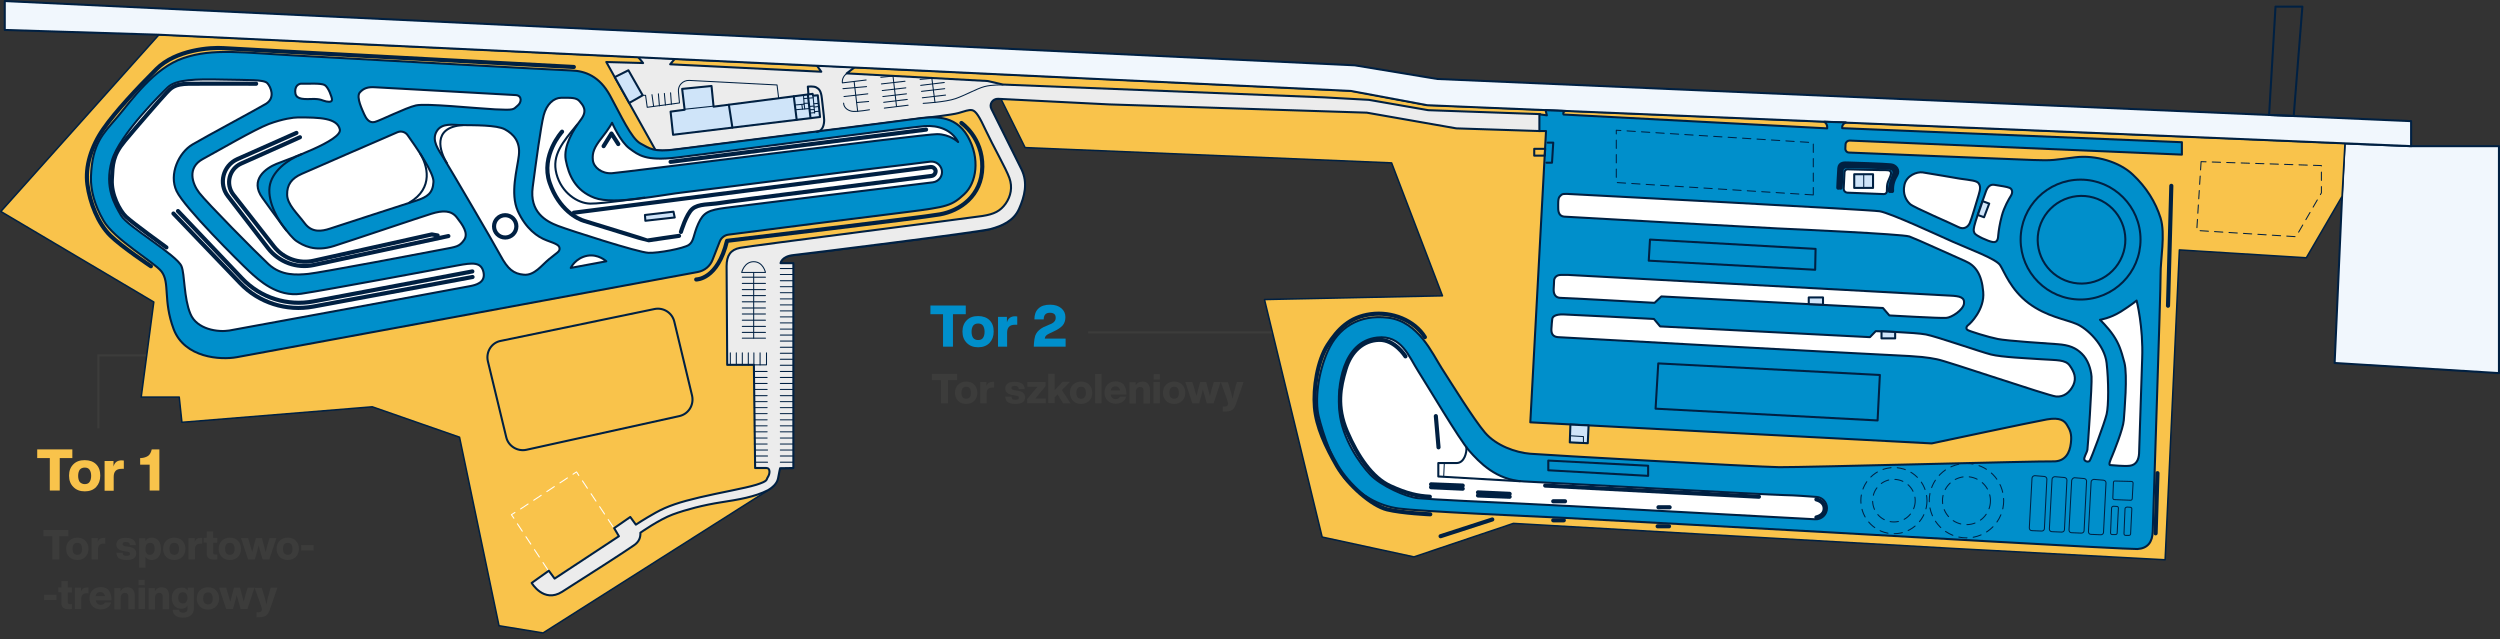
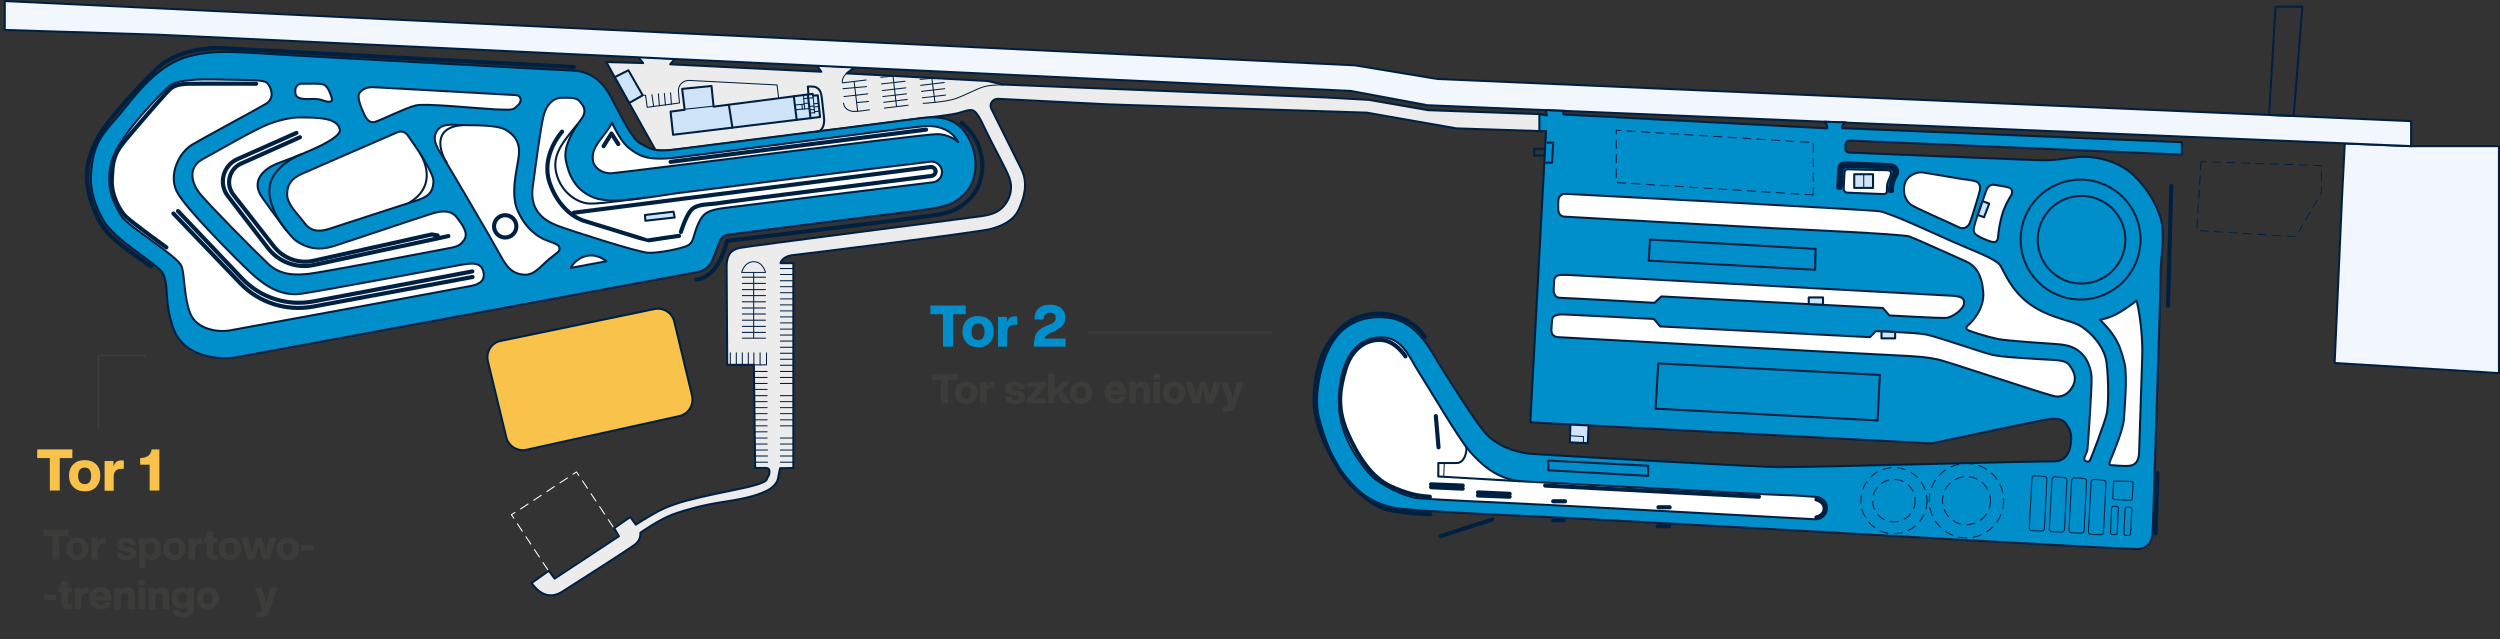
<svg xmlns="http://www.w3.org/2000/svg" version="1.1" id="Layer_1" x="0px" y="0px" viewBox="0 0 1209.4 309.3" style="enable-background:new 0 0 1209.4 309.3;" xml:space="preserve">
  <rect x="0" y="0" width="1209.4" height="309.3" fill="#333333" stroke="none" />
  <style type="text/css">
	.st0{fill:#F1F7FD;stroke:#002042;stroke-linecap:round;stroke-linejoin:round;}
	.st1{fill:#F9C34B;stroke:#002042;stroke-width:0.75;stroke-linecap:round;stroke-linejoin:round;}
	.st2{fill:none;stroke:#FFFFFF;stroke-width:0.5;stroke-linecap:round;stroke-linejoin:round;}
	.st3{fill:none;stroke:#FFFFFF;stroke-width:0.5;stroke-linecap:round;stroke-linejoin:round;stroke-dasharray:0,0,4.28,3.21;}
	.st4{fill:none;stroke:#FFFFFF;stroke-width:0.5;stroke-linecap:round;stroke-linejoin:round;stroke-dasharray:0,0,4.35,3.26;}
	.st5{fill:none;stroke:#FFFFFF;stroke-width:0.5;stroke-linecap:round;stroke-linejoin:round;stroke-dasharray:0,0,4.29,3.22;}
	.st6{fill:#ECECEC;stroke:#002042;stroke-linecap:round;stroke-linejoin:round;}
	.st7{fill:#008FCB;stroke:#002042;stroke-linecap:round;stroke-linejoin:round;}
	.st8{fill:none;stroke:#002042;stroke-linecap:round;stroke-linejoin:round;}
	.st9{fill:#FFFFFF;stroke:#002042;stroke-linecap:round;stroke-linejoin:round;}
	.st10{fill:none;stroke:#002042;stroke-width:0.5;stroke-linecap:round;stroke-linejoin:round;}
	.st11{fill:#CFE4F9;stroke:#002042;stroke-linecap:round;stroke-linejoin:round;}
	.st12{fill:none;stroke:#002042;stroke-width:2;stroke-linecap:round;stroke-linejoin:round;}
	.st13{fill:none;stroke:#002042;stroke-width:1;stroke-linecap:round;stroke-linejoin:round;stroke-miterlimit:4;}
	.st14{fill:none;stroke:#002042;stroke-width:0.5;stroke-linecap:round;stroke-linejoin:round;stroke-dasharray:0,0,4,3;}
	.st15{fill:#F9C34B;stroke:#002042;stroke-linecap:round;stroke-linejoin:round;}
	.st16{fill:none;stroke:#3C3C3B;stroke-miterlimit:10;}
	.st17{fill:#F9C34B;}
	.st18{fill:#008FCB;}
	.st19{fill:#3C3C3B;}
</style>
  <g id="a">
</g>
  <polygon class="st0" points="1133,94.9 1129.4,175.6 1208.9,180.5 1208.9,70.7 1166.4,70.7 1134.3,69.4 " />
  <g>
-     <path class="st1" d="M690.4,50.9L653.5,44L76.9,16.8L0.4,102.3l74,43.8l-6.1,46h18.4l1.3,12.2l92.1-7.5l42.2,14.7l19.1,91.2   l21.3,3.5l109.9-69.7c0,0,3.1-2,3.6-4.9s1-4.9,1-4.9l6.4-0.1v-99.1h-6.2c0,0,0.5-3.3,6.2-3.9s89.9-11.1,95.4-12.6   s11.2-3.9,13.8-9.8c2.6-5.9,4.4-12.5,1.1-19.2c-2.4-4.9-10.4-20.8-14.5-29.1c-1.2-2.3,0.6-5,3.2-4.9h1.7l11.6,23.4l177.3,7.4   l24.6,64.3l-86.1,1.8l27.9,114.9l44.4,9.6l48.1-16.2c0,0,179.5,10.3,212.5,12.1s102.8,5.5,102.8,5.5l6.9-149.9l61.4,3.8L1133,95   l1.4-25.6l0,0L690.4,50.9L690.4,50.9z" />
    <g>
      <polyline class="st2" points="297.6,260.5 299.3,259.4 298.3,257.7   " />
      <line class="st3" x1="296.6" y1="254.9" x2="280.9" y2="231.3" />
      <polyline class="st2" points="280,230 278.9,228.3 277.2,229.4   " />
      <line class="st4" x1="274.5" y1="231.2" x2="250.5" y2="247.1" />
      <polyline class="st2" points="249.1,247.9 247.4,249 248.6,250.7   " />
      <polyline class="st3" points="250.3,253.4 265.3,276.1 266,277   " />
      <polyline class="st2" points="267,278.3 268.2,279.9 269.9,278.8   " />
      <line class="st5" x1="272.5" y1="277" x2="296.3" y2="261.4" />
    </g>
    <path class="st6" d="M690.9,53.3l-28.7-5l-21.7-1.2l-155.3-6.2l-7.4-1.7l-68.2-3.7l3.9-3l-18.4-0.9l2.2,3.1l-73.1-3.6l2.3-2.7   l-17.9-1l0,0l2.5,3.1L293.3,30l23.8,42.6l0,0c2.2,0.4,5.2,0.4,9.7-0.2c10.5-1.3,107.6-13.6,116.1-14.8c1.8-0.3,3.8-0.5,5.7-0.7   c0,0,11.7-1.3,15-2.2s4.9-1.7,6.7-1.4c1.8,0.4,3.5,3.1,6.7,10s9.7,18.3,11.3,22.8c1.6,4.5,0.7,8.8-1.8,12.4   c-2.6,3.6-5.5,5.1-11.3,6S362.5,119,358,119.9c-4.6,0.9-6.5,3.7-6.5,8.9c0,5.2,0.3,47.7,0.3,47.7h12.9l0.6,49.9h5.5   c1.9,0,1.7,2.8,0.7,4.3s0.3,1.9-5.6,3.8c-5.9,1.8-17.7,3.8-27.4,6.1c-9.7,2.3-15.6,4.2-21.3,7.4s-9.6,5.8-9.6,5.8l-2.7-3.7   l-7.8,5.4l2.3,3.9l-31.1,20.5l-2.8-3.8l-8.3,5.9c0,0,5.8,9.9,14.7,4.3s32.5-20.8,34.9-22.6c2.4-1.7,3.1-3.7,3-6   c0,0,9.1-6.4,15.6-8.8c6.5-2.4,15-4.6,23.4-5.9s16.4-2.6,22.8-5.9l1.2-0.8c0,0,3.1-2,3.6-4.9s1-4.9,1-4.9l6.4-0.1v-99.1h-6.2   c0,0,0.5-3.3,6.2-3.9s89.9-11.1,95.4-12.6s11.2-3.9,13.8-9.8c2.6-5.9,4.4-12.5,1.1-19.2c-2.4-4.9-10.4-20.8-14.5-29.1   c-1.2-2.3,0.6-5,3.2-4.9l53.6,2.7l124.8,4l43.3,7.6l40.5,1.3v-8.2L690.9,53.3L690.9,53.3z" />
    <path class="st7" d="M44,85.5c0.6-16.3,5.9-20.8,12.8-28.9S74.3,33,88.7,28.1s28.4-2.6,56.6-1.1s124.4,6.9,131.1,7.1   c6.7,0.2,13.6,2.8,18.7,12.1s10.3,20.8,14.7,23.2c4.4,2.4,6.4,4.3,16.9,2.9s107.6-13.6,116.1-14.8c8.4-1.2,19.1-2.3,25.3,8.4   c6.2,10.8,4.3,22.6-1.7,28.1s-8,6.1-27.9,8.6c-17.4,2.1-72.3,9.1-86,10.9c-1.9,0.2-3.6,1.5-4.3,3.3l-3.5,8.9   c-1.2,3.1-3.9,5.3-7.2,5.9c-33.4,6.2-216,40-223,41.2c-7.7,1.4-25.2,0.4-30.5-13.6c-5.2-13.9-1.7-22.5-5.9-27.9   c-3.5-4.5-23-15.6-28.1-24.7C45.8,99.3,43.8,92.1,44,85.5L44,85.5z" />
    <polygon class="st0" points="2.3,0.5 655.4,31.6 695.3,38.2 1166.4,58.6 1166.4,70.7 690.4,50.9 653.5,44 76.9,16.8 2.3,14.5  " />
    <polygon class="st8" points="1097.7,55.6 1100.8,3.2 1113.8,3.2 1109.6,56.1  " />
    <path class="st9" d="M81.2,42.2c4-3.8,13.6-4,26.4-3.7s19.9-0.1,21.7,1.7c1.7,1.8,4,7.1-0.6,10C124,53,99.7,66,93.1,69.9   s-11.5,14.4-7.7,22.5s30.6,34.6,35.2,38.9c4.7,4.3,13.5,12.5,25.1,10.8s68.6-12.4,75.7-13.7c7.1-1.3,11.4-1.8,12.5,3.3   s-3.9,6.2-6.4,6.7S116.3,159,110.9,159.9s-15.7-0.5-18.8-8.1c-3.2-7.6-2.7-19.2-4.3-23c-2.2-5.4-26.1-19.2-29.2-24.5   s-8.2-13.7-4.5-26.5S78.9,44.4,81.2,42.2L81.2,42.2z" />
    <path class="st9" d="M145.5,40.5c3.5,0.1,9.5-0.4,11.5,0.6c1.9,1,3.6,6.1,3.6,7s-0.6,1.4-2.7,1s-2.6-1.4-7.4-1.2   c-4.9,0.2-7.7-0.2-7.7-3.7S145.5,40.5,145.5,40.5z" />
    <path class="st9" d="M181.3,42.2c10.1,0.6,65.2,3.6,68.3,3.8c3,0.3,2.8,3.6,0.7,5.2c-2.1,1.7-1.1,2.2-10.8,1.7s-33.4-3-38.3-1.9   s-17.2,7.3-19.9,8s-4.2-1.7-5.1-3.7c-0.8-1.9-4-8.2-2.2-10.5C175.9,42.6,178.1,42,181.3,42.2L181.3,42.2z" />
    <path class="st9" d="M144.2,56.8c10.4,0,18.9,0.2,20.2,5.8c1.3,5.4-25.8,14.7-30.7,16.7s-13.2,7.6-6.7,16.5s13.2,18.7,16.4,20.8   s8.8,5.4,18.2,2.4s41.6-13.9,47.1-15.6s9.6-1.7,12.3,1.8s5.8,7.6,3.5,10.9s-3.9,3.3-10.1,4.5c-6.1,1.2-59.9,11.4-65.3,11.9   s-12.9,1.1-19.2-4.7C123.7,122,100,98,96.4,93.3S90.6,81.1,98,77c7.4-4,25.2-14.4,32-17C136.8,57.5,141.9,56.8,144.2,56.8   L144.2,56.8z" />
    <path class="st9" d="M146,84.1c5.1-2.3,36.3-15.8,46.2-20.1c1.8-0.8,3.9-0.2,5,1.4c4,5.6,12.8,18.3,12.5,22.6c-0.3,5.5-3,7.3-8.2,9   s-38.1,12.3-41.9,13.6c-3.9,1.3-8.7,2.1-12.2-2.6s-8.4-9-8.5-13.8C138.8,89.4,141,86.3,146,84.1L146,84.1z" />
    <path class="st9" d="M222.2,60.5c7.2,0.1,18.1-0.1,22.1,2.1s7.5,5.8,6.7,12.6c-0.8,6.8-4.3,18.3-0.5,26.9c3.9,8.5,9.4,12.5,14,14.2   c4.7,1.7,6.1,2.3,6.2,3.9s-1.4,2.1-5,5.1c-3.7,3-7.1,8-12.2,7.6s-7.9-2.8-11.4-9.3s-24.5-42.3-27.3-46.8s-6.1-8.8-3.6-13.2   S219.7,60.5,222.2,60.5z" />
    <path class="st9" d="M276.1,129.6l17.2-3.2c0,0-3.8-3.6-9.1-2.7C278.3,124.8,276.1,129.6,276.1,129.6z" />
    <path class="st9" d="M271.5,47.3c4.7,0,7.3-0.2,8.9,1.7s4,4.4,0.6,8.9s-8.6,12.8-7.3,19.5c1.4,7.3,4.6,14.8,13.9,18.3   c9.7,3.6,32.1-1.5,44.2-2.8c12.1-1.4,79.4-10.1,92.7-11.6c9-1,19.6-2.4,25.5-3.1c2.6-0.3,5,1.4,5.6,4l0,0c0.6,2.9-1.4,5.6-4.3,6   c-20.5,2.5-92.7,11.3-100,12.3c-8.5,1.1-11,2.2-13.5,7.7s-2,8.5-4.6,10.3c-2.6,1.7-14.6,4-19.5,3.8c-5-0.2-37.6-10.7-43.7-13   s-13.9-6.8-12.3-18.8s3.9-29.3,5.3-34.7S267.9,47.3,271.5,47.3L271.5,47.3z" />
    <path class="st8" d="M146.1,74.5c-7.2,2.8-14.8,8.6-15.7,16c-0.9,7.6,4.3,16.4,8.1,20.9" />
    <path class="st8" d="M203.4,74.5c3.1,5.2,6.8,16.4-5.5,23.6" />
    <path class="st8" d="M216.2,78.9c-3.3-5.2-7.6-17.3,7.7-18.4" />
    <path class="st8" d="M279.2,60.3c-6.9,8.4-12.4,14.7-10,23.8c2.4,9.2,10.3,14.3,16.3,14.4c6.1,0.1,26.2-2.9,26.2-2.9" />
    <path class="st9" d="M296.1,59.4c0,0,4,9.2,8.4,12.4c4.4,3.2,7.7,6.2,22.9,4.4c15.2-1.8,113.2-14.7,119.9-15.2s13.2,1.9,16.2,7.7   c0,0-4-3.8-10.2-3.8c-6.2-0.1-152.4,18.6-157.3,18.9s-8.8-2.8-9.2-6.3c-0.4-3.6,0.7-6.3,4.2-10.7C294.6,62.3,296.1,59.4,296.1,59.4   L296.1,59.4z" />
    <path class="st10" d="M358.8,131.8h11.5c0,0-1.1-5.2-5.7-5.2S358.8,131.8,358.8,131.8L358.8,131.8z" />
    <polygon class="st11" points="297.4,37.3 304,34 310.9,46.1 304.4,49.8  " />
    <polygon class="st11" points="312.2,106.8 312,104 325.8,102.4 326.4,105.2  " />
    <polygon class="st11" points="330,43 331.2,53.1 345.2,51.6 344.2,41.6  " />
    <path class="st10" d="M310.9,46.1h1.4l0.8,5.8l15.6-2.1l-0.5-5.5c-0.3-3,2.2-5.5,5.2-5.4l42.5,2.2l0.8,6.5" />
    <line class="st10" x1="316.2" y1="51.5" x2="315.4" y2="45.8" />
    <line class="st10" x1="319" y1="51.2" x2="318.5" y2="45.4" />
    <line class="st10" x1="321.9" y1="50.8" x2="321.4" y2="45.2" />
    <line class="st10" x1="324.8" y1="50.4" x2="324.4" y2="44.9" />
    <polyline class="st11" points="331.2,53.1 324.4,54 325.6,65.2 396.7,56.6 395.6,46.1 393.3,46.3 393.1,45.4 345.2,51.6  " />
    <line class="st8" x1="390.8" y1="45.8" x2="392.1" y2="57.1" />
    <line class="st8" x1="384" y1="46.6" x2="385.4" y2="57.9" />
    <line class="st8" x1="352.6" y1="50.7" x2="354.3" y2="61.7" />
    <line class="st10" x1="393.3" y1="46.3" x2="394.1" y2="54.7" />
    <polyline class="st10" points="384.5,50.8 389,50.4 388.7,46  " />
    <line class="st10" x1="384.8" y1="53.1" x2="391.6" y2="52.5" />
    <line class="st10" x1="387.9" y1="50.5" x2="388.2" y2="52.8" />
    <line class="st10" x1="389" y1="50.4" x2="389.3" y2="52.7" />
    <polyline class="st10" points="388.9,47.7 391,47.5 393.4,47.3  " />
    <line class="st10" x1="389" y1="50" x2="391.3" y2="49.9" />
    <line class="st10" x1="391.5" y1="51.5" x2="393.8" y2="51.3" />
    <line class="st10" x1="391.6" y1="53.1" x2="393.9" y2="53" />
    <line class="st10" x1="391.8" y1="54.7" x2="394.1" y2="54.5" />
    <line class="st10" x1="394" y1="54" x2="396.4" y2="53.8" />
    <line class="st10" x1="396.2" y1="51.5" x2="393.8" y2="51.8" />
    <line class="st10" x1="393.7" y1="50.2" x2="396" y2="50" />
    <path class="st8" d="M391.1,45.7l-0.3-3.8c0,0,2.9-0.3,4.1,0.4s2.3,1.4,2.7,5.4c0.4,4,1,8.2,1.1,10.3c0,2-0.5,5.3-3.5,5.8" />
    <path class="st10" d="M409.6,35.6c-1.4,1-2.3,2.6-2.1,4.5l11.5-1.4" />
    <path class="st10" d="M420.6,53.1c0,0-5.2,0.9-7.8,0.8c-2.1-0.1-4.6-1.5-4.7-4" />
    <line class="st10" x1="413.2" y1="39.5" x2="414.9" y2="53.8" />
    <line class="st10" x1="407.8" y1="42.9" x2="419.2" y2="41.9" />
    <line class="st10" x1="408.3" y1="46.7" x2="419.8" y2="45.4" />
    <line class="st10" x1="414.4" y1="49.6" x2="420.2" y2="49.1" />
    <line class="st10" x1="432" y1="36.8" x2="433.7" y2="51.5" />
    <line class="st10" x1="427.8" y1="52.3" x2="439.3" y2="50.9" />
    <line class="st10" x1="426.1" y1="37.4" x2="432" y2="36.8" />
    <line class="st10" x1="426.4" y1="40.6" x2="437.8" y2="39.3" />
    <line class="st10" x1="426.8" y1="43.8" x2="438.2" y2="42.5" />
    <line class="st10" x1="427.1" y1="46.7" x2="438.5" y2="45.4" />
    <line class="st10" x1="427.5" y1="49.5" x2="438.9" y2="48.1" />
    <line class="st10" x1="450.8" y1="37.9" x2="452.3" y2="49.5" />
    <path class="st10" d="M446.6,50c0,0,10.9-0.6,15.7-2.3s10.2-4.8,13.9-5.8c3.7-1,9-0.8,9-0.8" />
    <line class="st10" x1="445.1" y1="38.4" x2="450.8" y2="37.9" />
    <line class="st10" x1="445.4" y1="41.3" x2="456.8" y2="39.9" />
    <line class="st10" x1="445.8" y1="44.2" x2="457" y2="42.9" />
    <line class="st10" x1="446.2" y1="47.3" x2="457.4" y2="46" />
    <line class="st10" x1="364.6" y1="131.8" x2="364.6" y2="163.6" />
    <line class="st10" x1="359.1" y1="163.6" x2="370.3" y2="163.6" />
    <line class="st10" x1="359.1" y1="160.8" x2="370.3" y2="160.8" />
    <line class="st10" x1="359.1" y1="157.9" x2="370.3" y2="157.9" />
    <line class="st10" x1="359.1" y1="154.9" x2="370.3" y2="154.9" />
    <line class="st10" x1="359.1" y1="151.9" x2="370.3" y2="151.9" />
    <line class="st10" x1="359.1" y1="149" x2="370.3" y2="149" />
    <line class="st10" x1="359.1" y1="146" x2="370.3" y2="146" />
    <line class="st10" x1="359.1" y1="143" x2="370.3" y2="143" />
    <line class="st10" x1="359.1" y1="140.1" x2="370.3" y2="140.1" />
    <line class="st10" x1="359.1" y1="137.1" x2="370.3" y2="137.1" />
    <line class="st10" x1="359.1" y1="134.1" x2="370.3" y2="134.1" />
    <polyline class="st10" points="364.6,176.5 370.8,176.5 370.8,170.7  " />
    <line class="st10" x1="367.7" y1="176.5" x2="367.7" y2="170.7" />
    <line class="st10" x1="364.7" y1="176.5" x2="364.7" y2="170.7" />
    <line class="st10" x1="362" y1="176.5" x2="362" y2="170.7" />
    <line class="st10" x1="359.1" y1="176.5" x2="359.1" y2="170.7" />
    <line class="st10" x1="356.2" y1="176.5" x2="356.2" y2="170.7" />
    <line class="st10" x1="353.3" y1="176.5" x2="353.3" y2="170.7" />
    <line class="st10" x1="383.6" y1="129.9" x2="377.5" y2="129.9" />
    <line class="st10" x1="383.6" y1="132.8" x2="377.5" y2="132.8" />
    <line class="st10" x1="383.6" y1="135.8" x2="377.5" y2="135.8" />
    <line class="st10" x1="383.6" y1="138.7" x2="377.5" y2="138.7" />
    <line class="st10" x1="383.6" y1="141.6" x2="377.5" y2="141.6" />
    <line class="st10" x1="383.6" y1="144.6" x2="377.5" y2="144.6" />
    <line class="st10" x1="383.6" y1="147.5" x2="377.5" y2="147.5" />
    <line class="st10" x1="383.6" y1="150.4" x2="377.5" y2="150.4" />
    <line class="st10" x1="383.6" y1="153.3" x2="377.5" y2="153.3" />
    <line class="st10" x1="383.6" y1="156.2" x2="377.5" y2="156.2" />
    <line class="st10" x1="383.6" y1="159.2" x2="377.5" y2="159.2" />
    <line class="st10" x1="383.6" y1="162.1" x2="377.5" y2="162.1" />
    <line class="st10" x1="383.6" y1="165" x2="377.5" y2="165" />
    <line class="st10" x1="383.6" y1="168" x2="377.5" y2="168" />
    <line class="st10" x1="383.6" y1="170.9" x2="377.5" y2="170.9" />
    <line class="st10" x1="383.6" y1="173.8" x2="377.5" y2="173.8" />
    <line class="st10" x1="383.6" y1="176.7" x2="377.5" y2="176.7" />
    <line class="st10" x1="383.6" y1="179.7" x2="377.5" y2="179.7" />
    <line class="st10" x1="383.6" y1="182.6" x2="377.5" y2="182.6" />
    <line class="st10" x1="383.6" y1="185.5" x2="377.5" y2="185.5" />
-     <line class="st10" x1="383.6" y1="188.4" x2="377.5" y2="188.4" />
    <line class="st10" x1="383.6" y1="191.4" x2="377.5" y2="191.4" />
    <line class="st10" x1="383.6" y1="194.3" x2="377.5" y2="194.3" />
    <line class="st10" x1="383.6" y1="197.2" x2="377.5" y2="197.2" />
    <line class="st10" x1="383.6" y1="200.1" x2="377.5" y2="200.1" />
    <line class="st10" x1="383.6" y1="203.1" x2="377.5" y2="203.1" />
    <line class="st10" x1="383.6" y1="206" x2="377.5" y2="206" />
-     <line class="st10" x1="383.6" y1="208.9" x2="377.5" y2="208.9" />
    <line class="st10" x1="383.6" y1="211.9" x2="377.5" y2="211.9" />
    <line class="st10" x1="383.6" y1="214.8" x2="377.5" y2="214.8" />
    <line class="st10" x1="383.6" y1="217.7" x2="377.5" y2="217.7" />
    <line class="st10" x1="383.6" y1="220.6" x2="377.5" y2="220.6" />
    <line class="st10" x1="383.6" y1="223.6" x2="377.5" y2="223.6" />
    <line class="st10" x1="371.1" y1="179.7" x2="364.9" y2="179.7" />
    <line class="st10" x1="371.1" y1="182.6" x2="364.9" y2="182.6" />
    <line class="st10" x1="371.1" y1="185.5" x2="364.9" y2="185.5" />
    <line class="st10" x1="371.1" y1="188.4" x2="364.9" y2="188.4" />
    <line class="st10" x1="371.1" y1="191.4" x2="364.9" y2="191.4" />
    <line class="st10" x1="371.1" y1="194.3" x2="364.9" y2="194.3" />
    <line class="st10" x1="371.1" y1="197.2" x2="364.9" y2="197.2" />
    <line class="st10" x1="371.1" y1="200.1" x2="364.9" y2="200.1" />
    <line class="st10" x1="371.1" y1="203.1" x2="364.9" y2="203.1" />
    <line class="st10" x1="371.1" y1="206" x2="364.9" y2="206" />
    <line class="st10" x1="371.1" y1="208.9" x2="364.9" y2="208.9" />
    <line class="st10" x1="371.1" y1="211.9" x2="364.9" y2="211.9" />
    <line class="st10" x1="371.1" y1="214.8" x2="364.9" y2="214.8" />
    <line class="st10" x1="371.3" y1="217.7" x2="365.2" y2="217.7" />
    <line class="st10" x1="371.3" y1="220.6" x2="365.2" y2="220.6" />
    <line class="st10" x1="371.3" y1="223.6" x2="365.2" y2="223.6" />
    <polyline class="st12" points="292,70.7 295.8,64.6 299.1,69.7  " />
    <circle class="st12" cx="244.4" cy="109.5" r="5.4" />
    <path class="st12" d="M143.4,64.3L114.8,77c-6.9,3.1-9.2,11.8-4.6,17.8l19.5,25.3c5.2,6.7,13.8,9.9,22.1,8.1l65.1-14" />
    <path class="st12" d="M145.1,66.4l-28.4,12.7c-5.9,2.6-7.7,10.1-3.8,15.1l19.6,25c4.6,5.9,12.2,8.6,19.4,6.9l57-12.7l2.8,0.5" />
    <path class="st12" d="M83.9,103.3l32.2,33.6c9.1,9.6,22.5,13.8,35.5,11.4l77-14.3" />
    <path class="st12" d="M86.1,102.1l31,32.6c8.9,9.4,21.9,13.5,34.6,11.1l76.8-14.5" />
    <path class="st12" d="M336.8,135.2c0,0,10.4,0.2,14.9-18.7c0,0,93.5-11.1,103-12.8s20.3-8.8,20.5-23s-10.1-21.2-10.1-21.2" />
    <path class="st12" d="M271.9,63.7c0,0-10.5,11.5-6,24.7s13.6,17.6,16.8,18.5c3.2,0.9,30.5,9.5,30.8,9.4s15-2.2,15-2.2" />
    <path class="st12" d="M329.4,112.2c0,0,2.6-8.6,5.5-11.1c2.9-2.6,8.6-2.1,13.3-2.9c4.4-0.8,87.7-11.2,102.5-13.1   c1.2-0.2,2-1.3,1.9-2.5l0,0c-0.2-1.1-1.2-1.9-2.4-1.8l-172.6,22.1" />
    <line class="st12" x1="324.4" y1="78.3" x2="448" y2="62.7" />
    <path class="st12" d="M277.6,32.4c0,0-162.8-8.6-169.3-9.1S85,24.1,75.7,33.4S55.9,53.9,50,62.4s-8.9,18.2-7.7,26.9   s5,18.7,11.1,24.7C59,119.5,73,128.8,73,128.8" />
    <path class="st12" d="M80.5,119.7c0,0-16.6-12-19.6-14.9s-7.2-10.6-6.8-18c0.4-7.3,0.3-11.5,6.3-18.7s17.9-20.9,20.1-23.2   s3.7-4.3,10.9-4.4s32.5,0,32.5,0" />
    <path class="st7" d="M744.7,63.4h3.2l-7.6,140.9l194.2,10.2c0,0,49.3-10.5,55.7-11.6s8.5,0.6,9.8,2.8s2.4,4.1,1.8,8.7   c-0.5,4.6-2.7,9-8.7,8.8c-6.1-0.2-120.2,2.9-132.4,2.8c-12.2-0.2-113.5-5.9-120.5-6.5s-16.4-3.9-21.8-10.2s-16.8-24.7-21.1-31.4   s-11.2-22.4-25.7-24.2s-24.3,5.1-29.2,16c-4.9,10.8-6.3,24-4.5,31.6s7.5,25.1,14,31.6s14.5,11.7,24.7,13.1   c10.2,1.4,63.1,3.7,77.8,4.4s114,6.2,128.3,7c14.3,0.8,146.4,8.4,151.3,8.2c4.9-0.3,7.3-3.3,7.4-8.6c0.1-5.3,3.9-117,3.8-124.1   c-0.1-7.2,2.4-19.7,0-27.4s-6.9-14.9-13.4-21c-6.5-6.2-18-9.6-27.9-8.4s-10.7,1.7-20.5,1.3c-8.9-0.3-76.4-3.1-88.9-3.6   c-1.1,0-1.9-1-1.8-2l0.1-2c0.1-1.1,1-1.8,2-1.8l160.7,6.8v-6L891.2,62c0,0-0.5-1.6,1.7-2.8l-10.4-0.3c0,0,1.7,1,1.4,3.2l-127.5-6.7   c0,0-0.7-1,0.8-1.7l-9.5-0.4l0.6,2.5l-3.6-0.5V63.4L744.7,63.4z" />
    <polygon class="st8" points="747.5,72 742.2,72 742.2,75.3 747.3,75.3  " />
    <polyline class="st8" points="748.7,69 751.4,69 750.8,78.7 748.1,78.7  " />
    <ellipse transform="matrix(0.466 -0.885 0.885 0.466 435.355 952.722)" class="st13" cx="1006.5" cy="115.9" rx="21.2" ry="21.2" />
    <circle class="st8" cx="1006.5" cy="115.9" r="29" />
    <path class="st9" d="M964.7,89.4c2.9,0.5,6.2,0.9,7.5,1.5s1.6,2.2,0.6,3.8c-1,1.6-3.3,5.5-4.4,9.7c-1.1,4.2-1.5,7.1-1.7,9.1   c-0.1,2-0.4,3.9-2.6,3.6s-8.3-3.1-8.9-4.3s-0.6-2,0.5-5.7s4.2-12,4.9-14.2C961.4,90.5,962.7,89.1,964.7,89.4L964.7,89.4z" />
    <polygon class="st11" points="959.1,97.3 956.8,104 959.8,105.1 962.3,98.5  " />
    <path class="st9" d="M947.9,86.4c5.7,0.8,8.4,1,9.3,2.3s0.9,2.7,0,5.6s-3.5,11.9-4.3,13.6c-0.8,1.8-2.8,3.4-5.6,1.9   s-21.5-9.4-23.3-11.1s-3.7-4.8-2.7-9.3s6-6.4,8.8-6S947.9,86.4,947.9,86.4L947.9,86.4z" />
    <path class="st9" d="M891.9,91.3c0,1,0.7,1.8,1.7,1.9c4,0.2,13.8,0.5,17.7,0.7c0.9,0,1.6-0.7,1.5-1.6c0-1.3,0-3,0.5-4.3   c0.8-2.1,1.8-3.6,1.4-4.7c-0.4-1.1-1.4-1-4.4-1c-2.4,0-12.7-0.3-16.5-0.4c-0.8,0-1.4,0.6-1.5,1.4L891.9,91.3L891.9,91.3z" />
    <path class="st12" d="M890.4,90.8c0,0,0.5-7,0.5-8.4c0-1.8,1.9-2.1,3.5-2.1s17,0.5,19.1,0.7s3.5,1.2,2.8,3.4s-2,4.5-2,8" />
    <path class="st12" d="M889.3,90.8c0,0,0.3-6.8,0.5-9.4s2.6-2.3,3.9-2.3s18.7,0.6,21,0.9c2.2,0.2,3.9,2.4,2.7,4.5s-2.3,4.3-2.1,7.9" />
    <polygon class="st11" points="906.1,90.9 897,90.9 897,84.3 901.6,84.3 906.1,84.3  " />
    <line class="st10" x1="901.6" y1="90.9" x2="901.6" y2="84.3" />
    <polygon class="st8" points="798.2,115.9 797.6,126.1 878.1,130.5 878.3,120.4  " />
    <path class="st9" d="M758.1,93.8c6.6,0.3,145.9,7.6,151.2,8.4c5.3,0.9,27.4,11.2,35.5,14.8c8.1,3.6,20.8,8.2,22.8,11.3   c2,3.1,5.1,11.9,13.8,18.4s18,7.8,23.1,10c5.1,2.1,13.6,10.1,14.6,18.9c1,8.8,1,20.6,0,24.8s-7.5,21.6-8.2,22.5s-3,0.2-2.6-1.3   s1.3-2.9,1.5-4s2.3-31.6,2-35.4s-1.8-8.3-4.7-11.1s-6-4.2-11.8-4.6s-24.2-1.6-28.8-2.5s-13.9-3.8-14.7-4.4   c-0.9-0.6-0.5-1.8,0.4-2.4s8-7.5,7.2-16c-0.7-8.6-3.8-12.8-8.7-14.9s-23.4-10.6-27-11.9c-3.6-1.2-57.4-3.6-63.8-3.9   S759,105,756.7,104.8s-2.9-2.1-2.9-4s-0.2-4.8,0.7-5.7S755.4,93.7,758.1,93.8L758.1,93.8z" />
    <path class="st9" d="M758.8,133c5.3,0.3,179.3,9.7,184.4,10c5.1,0.2,7.3,0.9,6.9,3.9c-0.4,3-5.8,6.7-8.7,6.9s-27.4-1.2-27.4-1.2   l-3.1-3.6l-107.2-5.6l-3.3,3.1c0,0-42.8-2.4-45.4-2.4s-3.5-1.9-3.4-4.2s0.2-2.9,0.2-4.1s1-2.8,3.2-2.8L758.8,133L758.8,133z" />
    <path class="st9" d="M800.1,154.3l3,3.6l101.5,5.2l2.8-2.9c0,0,19.1,0.6,24.3,1.6s26.3,8.4,31.5,9.7s17.2,1.8,24.5,2.3   s11.5,0.1,13.6,3.1s3.3,5.9,1.7,9.4c-1.6,3.4-4.5,5.9-8.4,5.5s-52.7-17.1-57.6-18s-6.2-1.3-23.7-2.1s-157.2-8.4-159.6-8.6   s-3.3-1.6-3.2-3.9c0.1-2.3,0.3-3.5,0.4-4.8s1.6-2.4,5.4-2.3S800.1,154.3,800.1,154.3L800.1,154.3z" />
    <polygon class="st8" points="802.2,175.8 800.9,197.7 908.3,203.4 909.4,181.4  " />
    <path class="st9" d="M1015.9,154.7c0,0,4.8-0.7,10-3.9c5.1-3.2,7.7-5.4,7.7-5.4s3.3,12.7,2.7,28.1c-0.6,15.4-1.3,42.7-1.5,45.9   s-1.5,5.5-4.4,5.9s-8.4-0.3-9.5-0.3s0.1-2.6,0.9-4.5s5.3-13,5.6-17.2c0.3-4.2,1.9-21.8,0.3-27.9s-2.7-9.2-5.3-13.1   C1019.7,158.3,1015.9,154.7,1015.9,154.7L1015.9,154.7z" />
    <line class="st12" x1="1050.4" y1="89.9" x2="1048.8" y2="147.9" />
    <line class="st12" x1="1043.7" y1="228.9" x2="1042.8" y2="258" />
    <polygon class="st11" points="910.2,160.3 910.2,163.7 916.8,163.7 916.8,160.6  " />
    <polygon class="st11" points="875,147.1 875,143.9 881.9,143.9 881.9,147.4  " />
    <polygon class="st11" points="759.7,205.4 759.4,214 768.1,214.4 768.5,205.8  " />
    <polygon class="st10" points="759.5,210.8 766,211.2 766,214.3 759.4,214  " />
    <polygon class="st8" points="749,222.8 749,227.5 797.3,230.2 797.3,225.3  " />
    <path class="st9" d="M666.2,163.3c11.8-1.4,15.4,9.3,19.9,16.3s19.7,32.8,24.6,38.4c4.9,5.6,13.1,14.3,26.4,14.9s116.7,6.4,126,6.6   c5.4,0.1,11.5,0.6,15.7,0.9c2.8,0.2,5,2.6,5,5.4l0,0c0,3.1-2.6,5.6-5.8,5.4c-26-1.4-132.1-7.2-142.6-7.6c-12-0.5-43.4-2-49.4-2.6   s-18-6.1-23.1-11.4c-5.1-5.3-13.6-17.5-14.9-30.2C646.6,186.8,649.5,165.2,666.2,163.3L666.2,163.3z" />
    <path class="st8" d="M709.4,216.4c0.2,2.5-1,7.6-4.8,7.6h-8.8v6.5l39.5,2.3" />
    <line class="st10" x1="698.7" y1="224" x2="698.4" y2="230.6" />
    <line class="st12" x1="696.9" y1="259.4" x2="721.9" y2="251.3" />
    <line class="st12" x1="751.4" y1="251.7" x2="756.5" y2="251.7" />
    <line class="st12" x1="801.9" y1="254.6" x2="807.4" y2="254.6" />
    <line class="st12" x1="802.3" y1="245.4" x2="807.7" y2="245.4" />
    <line class="st12" x1="751.4" y1="242.5" x2="757.1" y2="242.5" />
    <line class="st12" x1="747.5" y1="234.9" x2="850.9" y2="240.3" />
    <path class="st12" d="M878.7,241.6c0,0,4,0.8,4,4.4s-4,4.3-4,4.3" />
    <line class="st12" x1="694.6" y1="201.3" x2="695.9" y2="216.4" />
    <line class="st12" x1="692.3" y1="234.3" x2="707.6" y2="234.9" />
    <line class="st12" x1="692.3" y1="235.7" x2="707.6" y2="236.4" />
    <line class="st12" x1="715" y1="238.2" x2="730.3" y2="238.9" />
    <line class="st12" x1="715" y1="239.7" x2="730.3" y2="240.3" />
    <path class="st12" d="M679.9,172.4c0,0-5.1-8.2-12.8-8c-7.6,0.2-13.6,5.5-16.2,14.2s-4.5,18,0.7,30.2c5.2,12.1,12.2,22.4,21,26.4   c7.9,3.6,13.1,4.8,19.1,5.1" />
    <path class="st12" d="M691.9,248.8c0,0-13.6-0.6-20.9-2.4c-7.3-1.8-18.7-11.6-24.2-21c-5.4-9.4-9.9-19-10.7-28.4s1.3-22.5,6.2-30.1   s10.5-13.5,20.8-14.9s21.2,3,26.2,11.1" />
    <circle class="st14" cx="951.3" cy="242.2" r="11.6" />
    <circle class="st14" cx="951.3" cy="242.2" r="18" />
    <circle class="st14" cx="916.2" cy="242.2" r="10.3" />
    <circle class="st14" cx="916.2" cy="242.2" r="16" />
    <path class="st10" d="M1022.4,233.4l-0.3,7.5c0,0.4,0.3,0.8,0.8,0.8l7.8,0.3c0.4,0,0.8-0.3,0.8-0.8l0.4-7.5c0-0.4-0.3-0.8-0.8-0.8   l-7.8-0.2C1022.8,232.6,1022.4,232.9,1022.4,233.4L1022.4,233.4z" />
    <path class="st10" d="M1021.5,245.7l-0.5,12.1c0,0.4,0.3,0.8,0.8,0.8h1.6c0.4,0,0.8-0.3,0.8-0.7l0.6-12.1c0-0.4-0.3-0.8-0.7-0.8   l-1.6-0.1C1021.9,244.9,1021.6,245.3,1021.5,245.7L1021.5,245.7z" />
    <path class="st10" d="M1028,246.1l-0.5,12.1c0,0.4,0.3,0.8,0.8,0.8h1.6c0.4,0,0.8-0.3,0.8-0.7l0.6-12.1c0-0.4-0.3-0.8-0.7-0.8   l-1.6-0.1C1028.4,245.4,1028,245.7,1028,246.1L1028,246.1z" />
    <path class="st10" d="M983,231.4l-1.3,24c0,0.7,0.5,1.3,1.2,1.3l4.8,0.2c0.7,0,1.3-0.5,1.3-1.2l1.2-23.9c0-0.7-0.5-1.2-1.2-1.3   l-4.7-0.4C983.6,230.2,983,230.7,983,231.4L983,231.4z" />
    <path class="st10" d="M992.7,231.9l-1.3,24c0,0.7,0.5,1.3,1.2,1.3l4.8,0.2c0.7,0,1.3-0.5,1.3-1.2l1.2-23.9c0-0.7-0.5-1.2-1.2-1.3   l-4.7-0.4C993.3,230.7,992.7,231.2,992.7,231.9L992.7,231.9z" />
    <path class="st10" d="M1002.2,232.4l-1.3,24c0,0.7,0.5,1.3,1.2,1.3l4.8,0.2c0.7,0,1.3-0.5,1.3-1.2l1.2-23.9c0-0.7-0.5-1.2-1.2-1.3   l-4.7-0.4C1002.9,231.2,1002.3,231.8,1002.2,232.4L1002.2,232.4z" />
    <path class="st10" d="M1011.6,233.2l-1.3,24c0,0.7,0.5,1.3,1.2,1.3l4.8,0.2c0.7,0,1.3-0.5,1.3-1.2l1.2-23.9c0-0.7-0.5-1.2-1.2-1.3   l-4.7-0.4C1012.2,232,1011.6,232.5,1011.6,233.2L1011.6,233.2z" />
  </g>
  <path class="st15" d="M236,174.7l8.9,36.8c1,4.3,5.4,7,9.7,6.1l74-16.3c4.5-1,7.2-5.4,6.2-9.9l-8.6-35.8c-1-4.3-5.3-7-9.6-6.1  l-74.3,15.4C237.8,165.7,235,170.2,236,174.7L236,174.7z" />
  <polyline class="st16" points="47.6,207.2 47.6,171.9 70.6,171.9 " />
  <line class="st16" x1="526.4" y1="160.8" x2="615.2" y2="160.8" />
  <polygon class="st14" points="1064.8,78.2 1062.7,111.5 1110.7,114.5 1123,93.3 1123,80.1 " />
  <polygon class="st14" points="877.2,94.3 781.9,88.3 781.9,63 877.2,69 " />
  <g>
    <path class="st17" d="M18,217.4h17v4.2h-6.1v15.7h-4.8v-15.7H18V217.4z" />
    <path class="st17" d="M41,237.7c-2.3,0-4.1-0.7-5.5-2.1c-1.4-1.4-2.1-3.2-2.1-5.5c0-2.3,0.7-4.1,2.1-5.5c1.4-1.4,3.2-2,5.5-2   s4.2,0.7,5.5,2c1.4,1.4,2,3.2,2,5.5c0,2.3-0.7,4.1-2,5.5C45.2,237,43.3,237.7,41,237.7z M41,234.2c1,0,1.8-0.3,2.3-1   c0.5-0.7,0.8-1.7,0.8-3s-0.3-2.3-0.8-3c-0.5-0.7-1.3-1-2.3-1c-1,0-1.8,0.3-2.4,1c-0.5,0.7-0.8,1.7-0.8,3s0.3,2.3,0.8,3   C39.2,233.8,40,234.2,41,234.2z" />
    <path class="st17" d="M58.9,222.7c0.1,0,0.4,0,1,0.1v4h-1.1c-2.6,0-3.8,1.3-3.8,3.9v6.7h-4.4v-14.4h4.3v2.7   C55.5,223.6,56.8,222.7,58.9,222.7z" />
    <path class="st17" d="M73.4,217.4h3.7v19.9h-4.7v-12.5h-4.6v-3.2l0.4,0c1.5-0.1,2.6-0.5,3.5-1.1C72.5,219.9,73.1,218.8,73.4,217.4z   " />
  </g>
  <g>
    <path class="st18" d="M450.2,147.8h17v4.2H461v15.7h-4.8V152h-6.1V147.8z" />
    <path class="st18" d="M473.2,168c-2.3,0-4.1-0.7-5.5-2.1c-1.4-1.4-2.1-3.2-2.1-5.5c0-2.3,0.7-4.1,2.1-5.5c1.4-1.4,3.2-2,5.5-2   s4.2,0.7,5.5,2c1.4,1.4,2,3.2,2,5.5c0,2.3-0.7,4.1-2,5.5C477.3,167.3,475.5,168,473.2,168z M473.2,164.5c1,0,1.8-0.3,2.3-1   c0.5-0.7,0.8-1.7,0.8-3s-0.3-2.3-0.8-3c-0.5-0.7-1.3-1-2.3-1c-1,0-1.8,0.3-2.4,1c-0.5,0.7-0.8,1.7-0.8,3s0.3,2.3,0.8,3   C471.4,164.2,472.2,164.5,473.2,164.5z" />
    <path class="st18" d="M491.1,153c0.1,0,0.4,0,1,0.1v4h-1.1c-2.6,0-3.8,1.3-3.8,3.9v6.7h-4.4v-14.4h4.3v2.7   C487.6,154,489,153,491.1,153z" />
    <path class="st18" d="M505.4,163.8h10.1v3.9h-15.4l0.1-1.8c0.1-1.3,0.3-2.5,0.6-3.5c0.3-0.7,0.6-1.3,1-1.8c1-1.2,2.4-2.2,4.3-2.9   l1.6-0.7c1.1-0.4,1.9-0.9,2.3-1.4c0.5-0.5,0.7-1.1,0.7-1.9c0-0.8-0.2-1.4-0.7-1.8c-0.5-0.4-1.2-0.6-2.1-0.6c-2,0-3,1.1-3,3.2h-4.5   c0-2.2,0.6-4,1.9-5.2c1.3-1.3,3.2-1.9,5.7-1.9c2.3,0,4.1,0.6,5.4,1.7c1.3,1.1,2,2.5,2,4.3c0,1.7-0.5,3.1-1.4,4.1   c-0.9,1-2.4,2-4.4,2.9l-1.7,0.8c-0.9,0.4-1.5,0.8-1.9,1.2C505.7,162.7,505.5,163.2,505.4,163.8z" />
  </g>
  <g>
    <path class="st19" d="M21,256.4h12.1v3h-4.4v11.2h-3.4v-11.2H21V256.4z" />
    <path class="st19" d="M37.4,270.9c-1.6,0-3-0.5-3.9-1.5c-1-1-1.5-2.3-1.5-3.9c0-1.6,0.5-3,1.5-3.9c1-1,2.3-1.5,3.9-1.5   s3,0.5,3.9,1.5c1,1,1.5,2.3,1.5,3.9c0,1.6-0.5,2.9-1.5,3.9C40.4,270.4,39.1,270.9,37.4,270.9z M37.4,268.4c0.7,0,1.3-0.2,1.7-0.7   s0.6-1.2,0.6-2.2c0-0.9-0.2-1.7-0.6-2.2c-0.4-0.5-0.9-0.7-1.7-0.7c-0.7,0-1.3,0.2-1.7,0.7c-0.4,0.5-0.6,1.2-0.6,2.2   c0,0.9,0.2,1.7,0.6,2.2C36.1,268.1,36.7,268.4,37.4,268.4z" />
    <path class="st19" d="M50.2,260.2c0.1,0,0.3,0,0.7,0v2.8h-0.8c-1.8,0-2.7,0.9-2.7,2.8v4.8h-3.1v-10.3h3v1.9   C47.7,260.9,48.7,260.2,50.2,260.2z" />
    <path class="st19" d="M61.2,270.9c-1.6,0-2.8-0.3-3.6-0.8s-1.2-1.5-1.3-2.7h3c0.1,0.5,0.2,0.9,0.5,1.2c0.3,0.2,0.8,0.3,1.4,0.3   c1.2,0,1.7-0.3,1.7-1c0-0.3-0.1-0.6-0.4-0.7c-0.3-0.2-0.7-0.3-1.4-0.4l-1.3-0.2c-2.3-0.4-3.5-1.4-3.5-3.2c0-1,0.4-1.8,1.2-2.4   c0.8-0.6,1.9-0.8,3.4-0.8c3.1,0,4.7,1.2,4.8,3.5h-2.9c0-1-0.6-1.5-1.9-1.5c-1.1,0-1.6,0.3-1.6,1c0,0.3,0.1,0.5,0.4,0.7   c0.2,0.2,0.6,0.3,1.1,0.4l1.5,0.2c1.2,0.2,2.2,0.5,2.7,1.1c0.6,0.5,0.9,1.2,0.9,2.1c0,1.1-0.4,1.9-1.3,2.5   C64,270.6,62.8,270.9,61.2,270.9z" />
    <path class="st19" d="M73.4,260.1c1.4,0,2.5,0.5,3.3,1.5c0.8,1,1.2,2.3,1.2,3.9s-0.4,3-1.2,3.9c-0.8,1-1.9,1.5-3.3,1.5   c-1.3,0-2.3-0.5-3-1.5v5.2h-3.1v-14.2h3v1.4C71,260.6,72,260.1,73.4,260.1z M72.6,268.4c0.7,0,1.2-0.3,1.6-0.8   c0.4-0.5,0.6-1.2,0.6-2.2c0-1.9-0.7-2.8-2.2-2.8c-1.5,0-2.2,1-2.2,2.9C70.3,267.4,71.1,268.4,72.6,268.4z" />
    <path class="st19" d="M84.3,270.9c-1.6,0-3-0.5-3.9-1.5c-1-1-1.5-2.3-1.5-3.9c0-1.6,0.5-3,1.5-3.9c1-1,2.3-1.5,3.9-1.5   s3,0.5,3.9,1.5c1,1,1.5,2.3,1.5,3.9c0,1.6-0.5,2.9-1.5,3.9C87.2,270.4,85.9,270.9,84.3,270.9z M84.3,268.4c0.7,0,1.3-0.2,1.7-0.7   s0.6-1.2,0.6-2.2c0-0.9-0.2-1.7-0.6-2.2c-0.4-0.5-0.9-0.7-1.7-0.7c-0.7,0-1.3,0.2-1.7,0.7c-0.4,0.5-0.6,1.2-0.6,2.2   c0,0.9,0.2,1.7,0.6,2.2C83,268.1,83.6,268.4,84.3,268.4z" />
    <path class="st19" d="M97.1,260.2c0.1,0,0.3,0,0.7,0v2.8h-0.8c-1.8,0-2.7,0.9-2.7,2.8v4.8h-3.1v-10.3h3v1.9   C94.6,260.9,95.6,260.2,97.1,260.2z" />
    <path class="st19" d="M105.1,260.3v2.3h-2v4.8c0,0.3,0.1,0.6,0.3,0.7c0.2,0.1,0.5,0.2,0.9,0.2h0.8v2.3c-0.4,0.1-0.9,0.1-1.4,0.1   c-1.3,0-2.2-0.2-2.8-0.7c-0.6-0.5-0.9-1.2-0.9-2.3v-5.2h-1.5v-2.3h1.5v-3.1h3.1v3.1H105.1z" />
    <path class="st19" d="M111.2,270.9c-1.6,0-3-0.5-3.9-1.5c-1-1-1.5-2.3-1.5-3.9c0-1.6,0.5-3,1.5-3.9c1-1,2.3-1.5,3.9-1.5   s3,0.5,3.9,1.5c1,1,1.5,2.3,1.5,3.9c0,1.6-0.5,2.9-1.5,3.9C114.1,270.4,112.8,270.9,111.2,270.9z M111.2,268.4   c0.7,0,1.3-0.2,1.7-0.7s0.6-1.2,0.6-2.2c0-0.9-0.2-1.7-0.6-2.2c-0.4-0.5-0.9-0.7-1.7-0.7c-0.7,0-1.3,0.2-1.7,0.7   c-0.4,0.5-0.6,1.2-0.6,2.2c0,0.9,0.2,1.7,0.6,2.2C109.9,268.1,110.4,268.4,111.2,268.4z" />
    <path class="st19" d="M129.4,263.6l1-3.3h3.3l-3.4,10.3h-3.3l-1.1-3.9c-0.3-0.9-0.5-1.8-0.8-2.8c-0.2,1-0.5,1.9-0.7,2.8l-1.1,3.9   H120l-3.4-10.3h3.4l1,3.3c0.3,1.2,0.7,2.3,1,3.5c0.3-1.1,0.6-2.2,0.9-3.5l0.9-3.3h2.9l0.9,3.3c0.3,1.3,0.6,2.4,0.9,3.5   C128.8,266,129.1,264.8,129.4,263.6z" />
    <path class="st19" d="M139.2,270.9c-1.6,0-3-0.5-3.9-1.5c-1-1-1.5-2.3-1.5-3.9c0-1.6,0.5-3,1.5-3.9c1-1,2.3-1.5,3.9-1.5   s3,0.5,3.9,1.5c1,1,1.5,2.3,1.5,3.9c0,1.6-0.5,2.9-1.5,3.9C142.1,270.4,140.8,270.9,139.2,270.9z M139.2,268.4   c0.7,0,1.3-0.2,1.7-0.7s0.6-1.2,0.6-2.2c0-0.9-0.2-1.7-0.6-2.2c-0.4-0.5-0.9-0.7-1.7-0.7c-0.7,0-1.3,0.2-1.7,0.7   c-0.4,0.5-0.6,1.2-0.6,2.2c0,0.9,0.2,1.7,0.6,2.2C137.9,268.1,138.5,268.4,139.2,268.4z" />
    <path class="st19" d="M151.7,266.3h-6v-2.6h6V266.3z" />
    <path class="st19" d="M27.3,290.3h-6v-2.6h6V290.3z" />
    <path class="st19" d="M34.8,284.3v2.3h-2v4.8c0,0.3,0.1,0.6,0.3,0.7c0.2,0.1,0.5,0.2,0.9,0.2h0.8v2.3c-0.4,0.1-0.9,0.1-1.4,0.1   c-1.3,0-2.2-0.2-2.8-0.7c-0.6-0.5-0.9-1.2-0.9-2.3v-5.2h-1.5v-2.3h1.5v-3.1h3.1v3.1H34.8z" />
    <path class="st19" d="M42.1,284.2c0.1,0,0.3,0,0.7,0v2.8H42c-1.8,0-2.7,0.9-2.7,2.8v4.8h-3.1v-10.3h3v1.9   C39.6,284.9,40.6,284.2,42.1,284.2z" />
    <path class="st19" d="M53.9,289.8v0.6h-7.6c0.1,0.7,0.4,1.2,0.8,1.6c0.4,0.4,0.9,0.6,1.6,0.6c1,0,1.7-0.4,2.1-1.2h3   c-0.3,1.1-0.9,1.9-1.8,2.5c-0.9,0.6-2,0.9-3.3,0.9c-1.6,0-2.9-0.5-3.9-1.5c-1-1-1.5-2.3-1.5-3.9c0-1.6,0.5-2.9,1.5-3.9   c1-1,2.2-1.5,3.9-1.5c1.6,0,2.9,0.5,3.9,1.5C53.4,286.7,53.9,288,53.9,289.8z M48.5,286.4c-1.3,0-2,0.7-2.3,2h4.6   c-0.1-0.6-0.4-1.1-0.8-1.5C49.6,286.6,49.1,286.4,48.5,286.4z" />
    <path class="st19" d="M61.6,284.1c1.1,0,2,0.3,2.6,1c0.6,0.7,1,1.6,1,2.8v6.8h-3.1v-6.1c0-1.2-0.6-1.8-1.7-1.8   c-0.6,0-1,0.2-1.4,0.6c-0.4,0.4-0.6,0.9-0.6,1.6v5.8h-3.1v-10.3h3v1.5C59.2,284.6,60.2,284.1,61.6,284.1z" />
    <path class="st19" d="M70.1,294.6H67v-10.3h3.1V294.6z M70,283.1h-3v-2.6h3V283.1z" />
    <path class="st19" d="M78.2,284.1c1.1,0,2,0.3,2.6,1c0.6,0.7,1,1.6,1,2.8v6.8h-3.1v-6.1c0-1.2-0.6-1.8-1.7-1.8   c-0.6,0-1,0.2-1.4,0.6c-0.4,0.4-0.6,0.9-0.6,1.6v5.8h-3.1v-10.3h3v1.5C75.8,284.6,76.8,284.1,78.2,284.1z" />
    <path class="st19" d="M90.8,285.7v-1.4h3v10c0,1.4-0.5,2.5-1.4,3.3s-2.2,1.2-3.9,1.2c-1.5,0-2.7-0.3-3.6-1   c-0.9-0.7-1.3-1.6-1.4-2.8h3.1c0.1,1,0.7,1.4,2,1.4c0.7,0,1.2-0.2,1.6-0.5s0.5-0.8,0.5-1.5V293c-0.7,1-1.6,1.5-3,1.5   c-1.4,0-2.5-0.5-3.3-1.4c-0.8-1-1.3-2.2-1.3-3.7c0-1.5,0.4-2.8,1.2-3.7c0.8-0.9,1.9-1.4,3.3-1.4C89,284.1,90.1,284.6,90.8,285.7z    M88.5,291.9c0.7,0,1.3-0.2,1.6-0.7s0.6-1.1,0.6-2c0-0.9-0.2-1.5-0.6-2c-0.4-0.5-0.9-0.7-1.7-0.7c-0.7,0-1.2,0.2-1.6,0.7   c-0.4,0.5-0.6,1.1-0.6,2c0,0.8,0.2,1.5,0.6,2C87.3,291.7,87.8,291.9,88.5,291.9z" />
    <path class="st19" d="M100.6,294.9c-1.6,0-3-0.5-3.9-1.5c-1-1-1.5-2.3-1.5-3.9c0-1.6,0.5-3,1.5-3.9c1-1,2.3-1.5,3.9-1.5   s3,0.5,3.9,1.5c1,1,1.5,2.3,1.5,3.9c0,1.6-0.5,2.9-1.5,3.9C103.5,294.4,102.2,294.9,100.6,294.9z M100.6,292.4   c0.7,0,1.3-0.2,1.7-0.7s0.6-1.2,0.6-2.2c0-0.9-0.2-1.7-0.6-2.2c-0.4-0.5-0.9-0.7-1.7-0.7c-0.7,0-1.3,0.2-1.7,0.7   c-0.4,0.5-0.6,1.2-0.6,2.2c0,0.9,0.2,1.7,0.6,2.2C99.3,292.1,99.9,292.4,100.6,292.4z" />
-     <path class="st19" d="M118.8,287.6l1-3.3h3.3l-3.4,10.3h-3.3l-1.1-3.9c-0.3-0.9-0.5-1.8-0.8-2.8c-0.2,1-0.5,1.9-0.7,2.8l-1.1,3.9   h-3.3l-3.4-10.3h3.4l1,3.3c0.3,1.2,0.7,2.3,1,3.5c0.3-1.1,0.6-2.2,0.9-3.5l0.9-3.3h2.9l0.9,3.3c0.3,1.3,0.6,2.4,0.9,3.5   C118.2,290,118.5,288.8,118.8,287.6z" />
    <path class="st19" d="M130.5,285.8l0.5-1.5h3.2l-3.7,10.7c-0.5,1.3-1.1,2.3-1.8,2.8c-0.7,0.5-1.9,0.8-3.4,0.8c-0.3,0-0.7,0-1.2,0   v-2.4h1c1,0,1.6-0.5,1.6-1.4c0-0.4-0.2-1.1-0.5-2l-3-8.4h3.4l0.5,1.5c0.7,2.2,1.3,4.4,1.8,6.5C129.3,290.1,129.9,287.9,130.5,285.8   z" />
  </g>
  <g>
    <path class="st19" d="M450.9,180.9h12.1v3h-4.4v11.2h-3.4v-11.2h-4.4V180.9z" />
    <path class="st19" d="M467.4,195.4c-1.6,0-3-0.5-3.9-1.5c-1-1-1.5-2.3-1.5-3.9c0-1.6,0.5-3,1.5-3.9c1-1,2.3-1.5,3.9-1.5   s3,0.5,3.9,1.5c1,1,1.5,2.3,1.5,3.9c0,1.6-0.5,2.9-1.5,3.9C470.4,194.9,469,195.4,467.4,195.4z M467.4,192.9c0.7,0,1.3-0.2,1.7-0.7   s0.6-1.2,0.6-2.2c0-0.9-0.2-1.7-0.6-2.2c-0.4-0.5-0.9-0.7-1.7-0.7c-0.7,0-1.3,0.2-1.7,0.7c-0.4,0.5-0.6,1.2-0.6,2.2   c0,0.9,0.2,1.7,0.6,2.2C466.1,192.6,466.7,192.9,467.4,192.9z" />
    <path class="st19" d="M480.2,184.7c0.1,0,0.3,0,0.7,0v2.8H480c-1.8,0-2.7,0.9-2.7,2.8v4.8h-3.1v-10.3h3v1.9   C477.7,185.4,478.7,184.7,480.2,184.7z" />
    <path class="st19" d="M491.2,195.4c-1.6,0-2.8-0.3-3.6-0.8s-1.2-1.5-1.3-2.7h3c0.1,0.5,0.2,0.9,0.5,1.2c0.3,0.2,0.8,0.3,1.4,0.3   c1.2,0,1.7-0.3,1.7-1c0-0.3-0.1-0.6-0.4-0.7c-0.3-0.2-0.7-0.3-1.4-0.4l-1.3-0.2c-2.3-0.4-3.5-1.4-3.5-3.2c0-1,0.4-1.8,1.2-2.4   c0.8-0.6,1.9-0.8,3.4-0.8c3.1,0,4.7,1.2,4.8,3.5h-2.9c0-1-0.6-1.5-1.9-1.5c-1.1,0-1.6,0.3-1.6,1c0,0.3,0.1,0.5,0.4,0.7   c0.2,0.2,0.6,0.3,1.1,0.4l1.5,0.2c1.2,0.2,2.2,0.5,2.7,1.1c0.6,0.5,0.9,1.2,0.9,2.1c0,1.1-0.4,1.9-1.3,2.5   C493.9,195.1,492.7,195.4,491.2,195.4z" />
    <path class="st19" d="M502.8,192.8h3.1v2.3h-9v-2l3.7-4.5c0.5-0.6,0.9-1.1,1.3-1.5c-0.3,0-1,0-2.1,0h-2.8v-2.3h8.8v2l-3.7,4.5   c-0.5,0.6-0.9,1.1-1.3,1.5C501,192.8,501.7,192.8,502.8,192.8z" />
    <path class="st19" d="M517.9,195.1h-3.6l-2.7-4.3l-1.4,1.4v2.8h-3.1v-14.2h3.1v8l3.8-4.1h3.6l-3.9,4L517.9,195.1z" />
    <path class="st19" d="M523,195.4c-1.6,0-3-0.5-3.9-1.5c-1-1-1.5-2.3-1.5-3.9c0-1.6,0.5-3,1.5-3.9c1-1,2.3-1.5,3.9-1.5   s3,0.5,3.9,1.5c1,1,1.5,2.3,1.5,3.9c0,1.6-0.5,2.9-1.5,3.9C525.9,194.9,524.6,195.4,523,195.4z M523,192.9c0.7,0,1.3-0.2,1.7-0.7   s0.6-1.2,0.6-2.2c0-0.9-0.2-1.7-0.6-2.2c-0.4-0.5-0.9-0.7-1.7-0.7c-0.7,0-1.3,0.2-1.7,0.7c-0.4,0.5-0.6,1.2-0.6,2.2   c0,0.9,0.2,1.7,0.6,2.2C521.7,192.6,522.2,192.9,523,192.9z" />
-     <path class="st19" d="M532.9,195.1h-3.1v-14.2h3.1V195.1z" />
    <path class="st19" d="M544.9,190.3v0.6h-7.6c0.1,0.7,0.4,1.2,0.8,1.6c0.4,0.4,0.9,0.6,1.6,0.6c1,0,1.7-0.4,2.1-1.2h3   c-0.3,1.1-0.9,1.9-1.8,2.5c-0.9,0.6-2,0.9-3.3,0.9c-1.6,0-2.9-0.5-3.9-1.5c-1-1-1.5-2.3-1.5-3.9c0-1.6,0.5-2.9,1.5-3.9   c1-1,2.2-1.5,3.9-1.5c1.6,0,2.9,0.5,3.9,1.5C544.4,187.2,544.9,188.5,544.9,190.3z M539.6,186.9c-1.3,0-2,0.7-2.3,2h4.6   c-0.1-0.6-0.4-1.1-0.8-1.5C540.7,187.1,540.2,186.9,539.6,186.9z" />
    <path class="st19" d="M552.7,184.6c1.1,0,2,0.3,2.6,1c0.6,0.7,1,1.6,1,2.8v6.8h-3.1V189c0-1.2-0.6-1.8-1.7-1.8   c-0.6,0-1,0.2-1.4,0.6c-0.4,0.4-0.6,0.9-0.6,1.6v5.8h-3.1v-10.3h3v1.5C550.2,185.1,551.3,184.6,552.7,184.6z" />
    <path class="st19" d="M561.2,195.1H558v-10.3h3.1V195.1z M561.1,183.6h-3V181h3V183.6z" />
    <path class="st19" d="M568,195.4c-1.6,0-3-0.5-3.9-1.5c-1-1-1.5-2.3-1.5-3.9c0-1.6,0.5-3,1.5-3.9c1-1,2.3-1.5,3.9-1.5   s3,0.5,3.9,1.5c1,1,1.5,2.3,1.5,3.9c0,1.6-0.5,2.9-1.5,3.9C570.9,194.9,569.6,195.4,568,195.4z M568,192.9c0.7,0,1.3-0.2,1.7-0.7   s0.6-1.2,0.6-2.2c0-0.9-0.2-1.7-0.6-2.2c-0.4-0.5-0.9-0.7-1.7-0.7c-0.7,0-1.3,0.2-1.7,0.7c-0.4,0.5-0.6,1.2-0.6,2.2   c0,0.9,0.2,1.7,0.6,2.2C566.7,192.6,567.2,192.9,568,192.9z" />
    <path class="st19" d="M586.2,188.1l1-3.3h3.3l-3.4,10.3h-3.3l-1.1-3.9c-0.3-0.9-0.5-1.8-0.8-2.8c-0.2,1-0.5,1.9-0.7,2.8l-1.1,3.9   h-3.3l-3.4-10.3h3.4l1,3.3c0.3,1.2,0.7,2.3,1,3.5c0.3-1.1,0.6-2.2,0.9-3.5l0.9-3.3h2.9l0.9,3.3c0.3,1.3,0.6,2.4,0.9,3.5   C585.6,190.5,585.9,189.3,586.2,188.1z" />
    <path class="st19" d="M597.9,186.3l0.5-1.5h3.2l-3.7,10.7c-0.5,1.3-1.1,2.3-1.8,2.8c-0.7,0.5-1.9,0.8-3.4,0.8c-0.3,0-0.7,0-1.2,0   v-2.4h1c1,0,1.6-0.5,1.6-1.4c0-0.4-0.2-1.1-0.5-2l-3-8.4h3.4l0.5,1.5c0.7,2.2,1.3,4.4,1.8,6.5C596.7,190.6,597.3,188.4,597.9,186.3   z" />
  </g>
</svg>